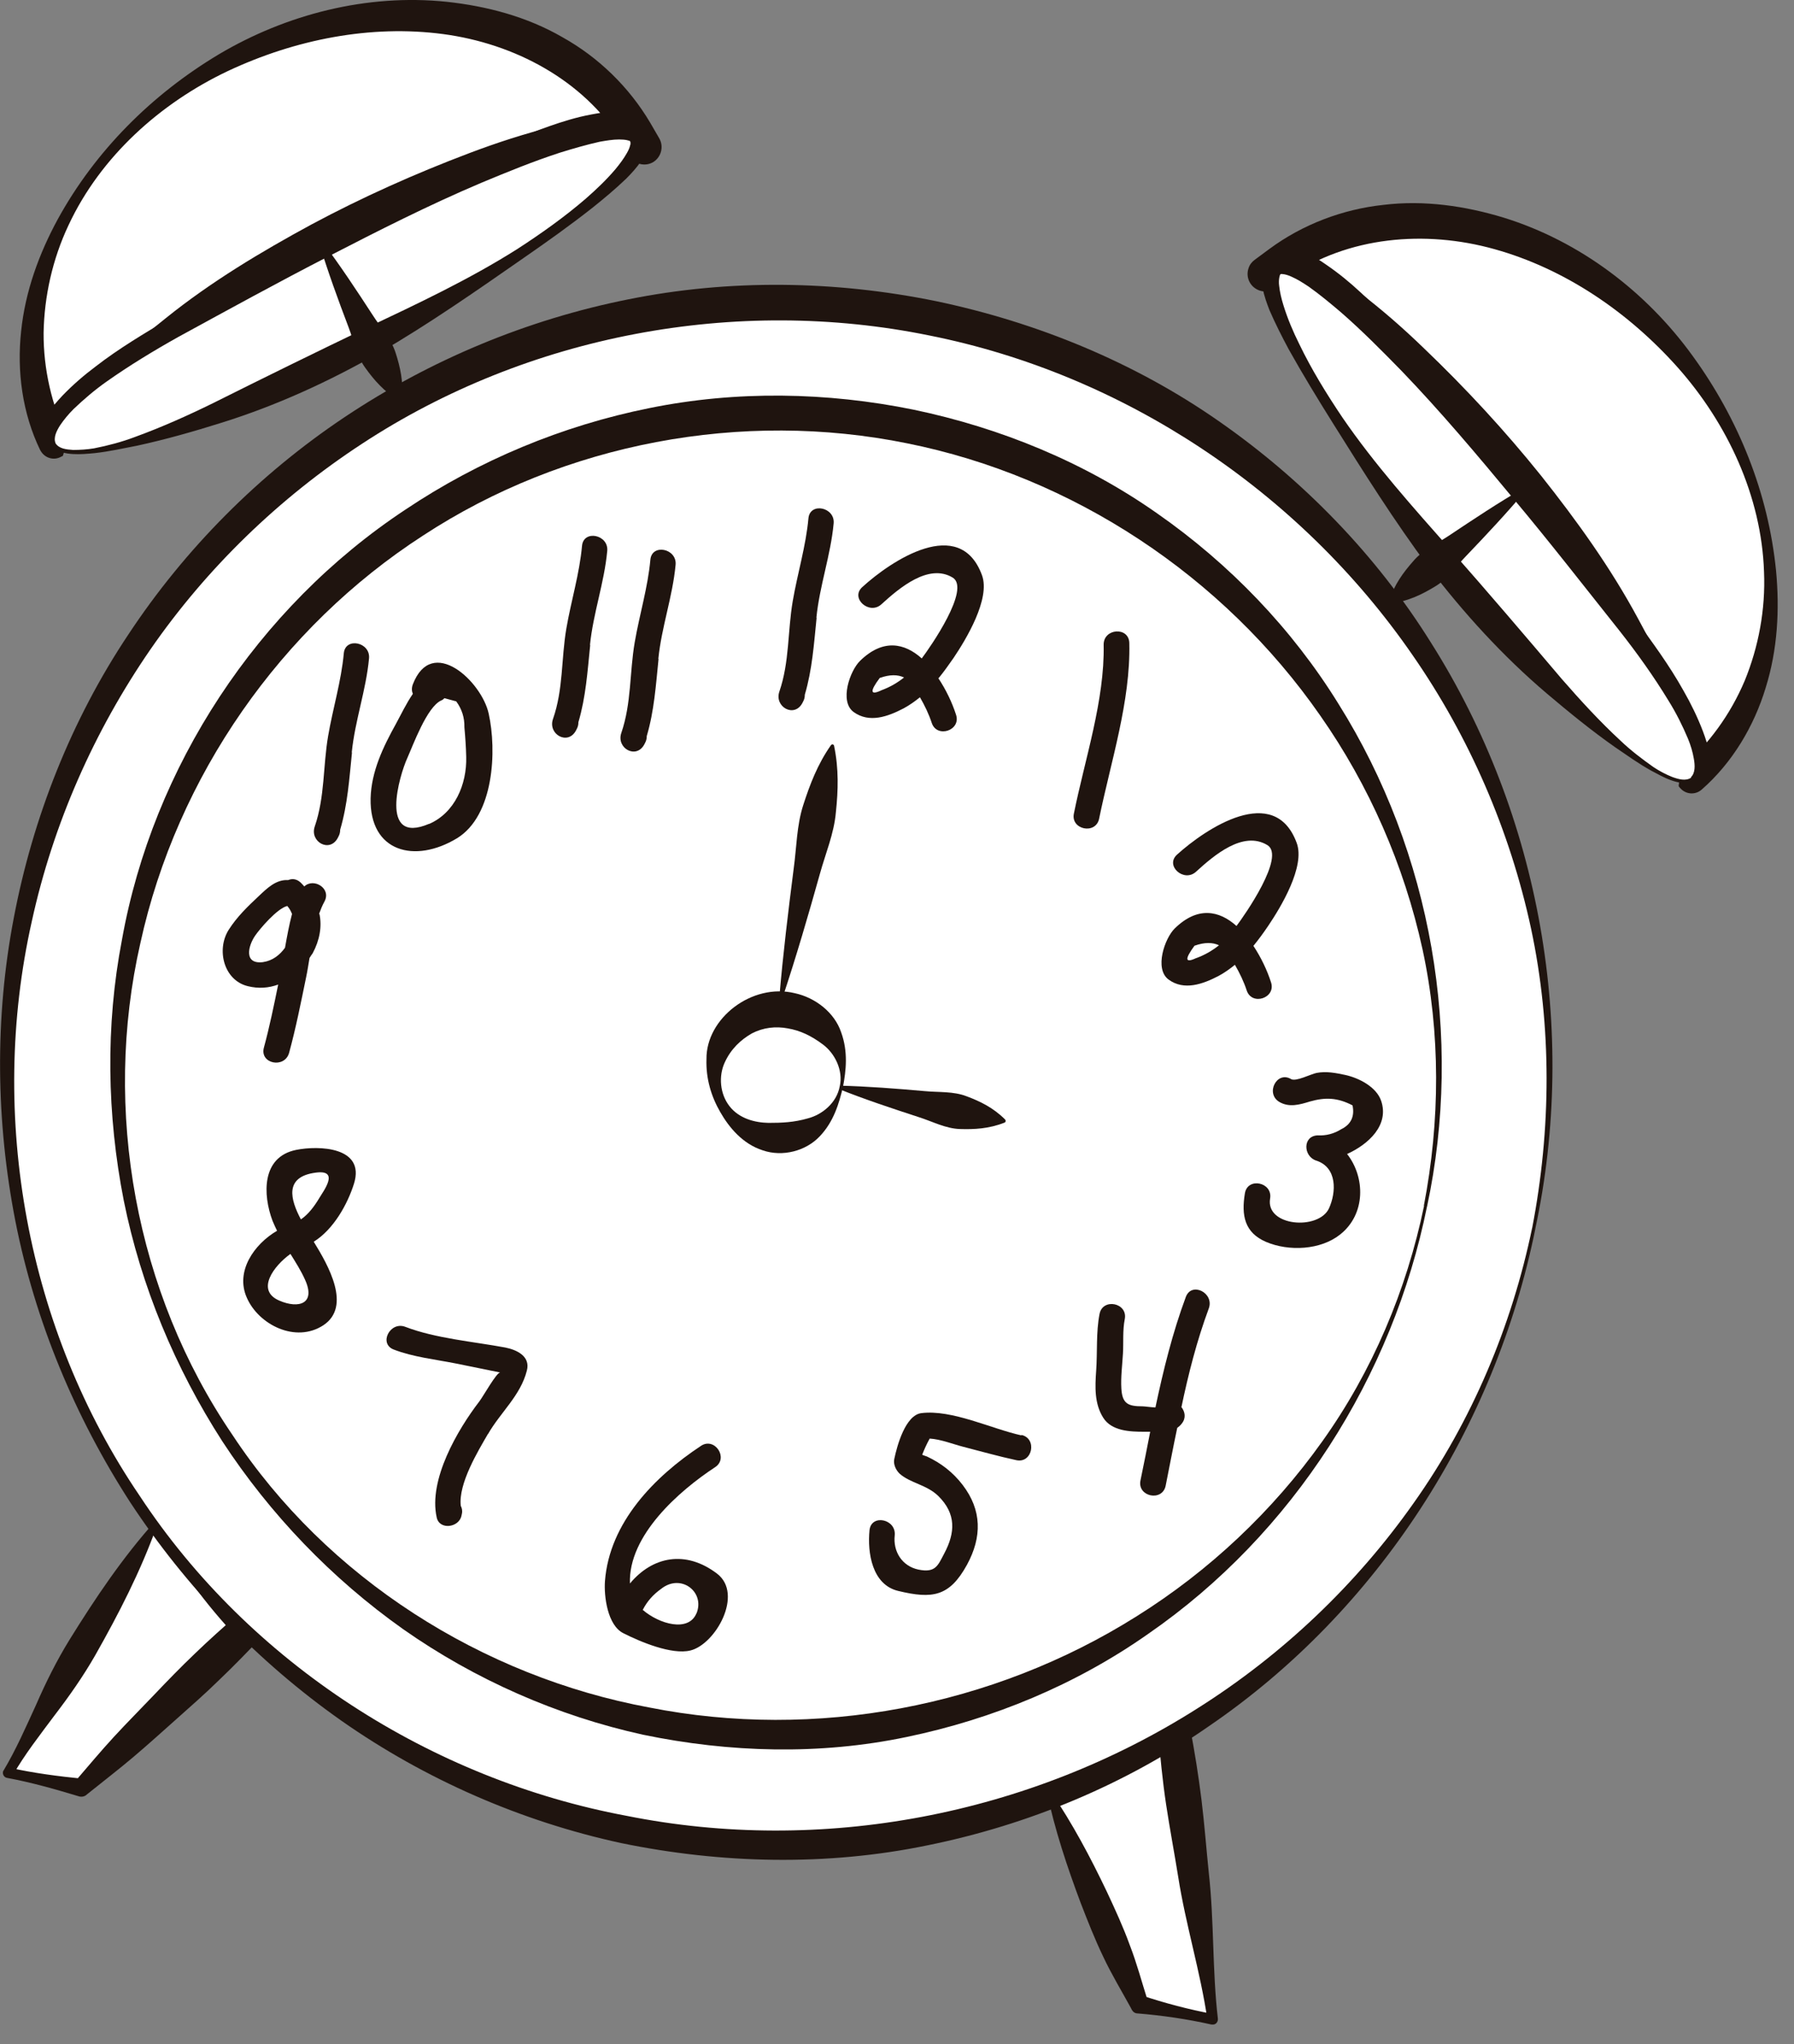
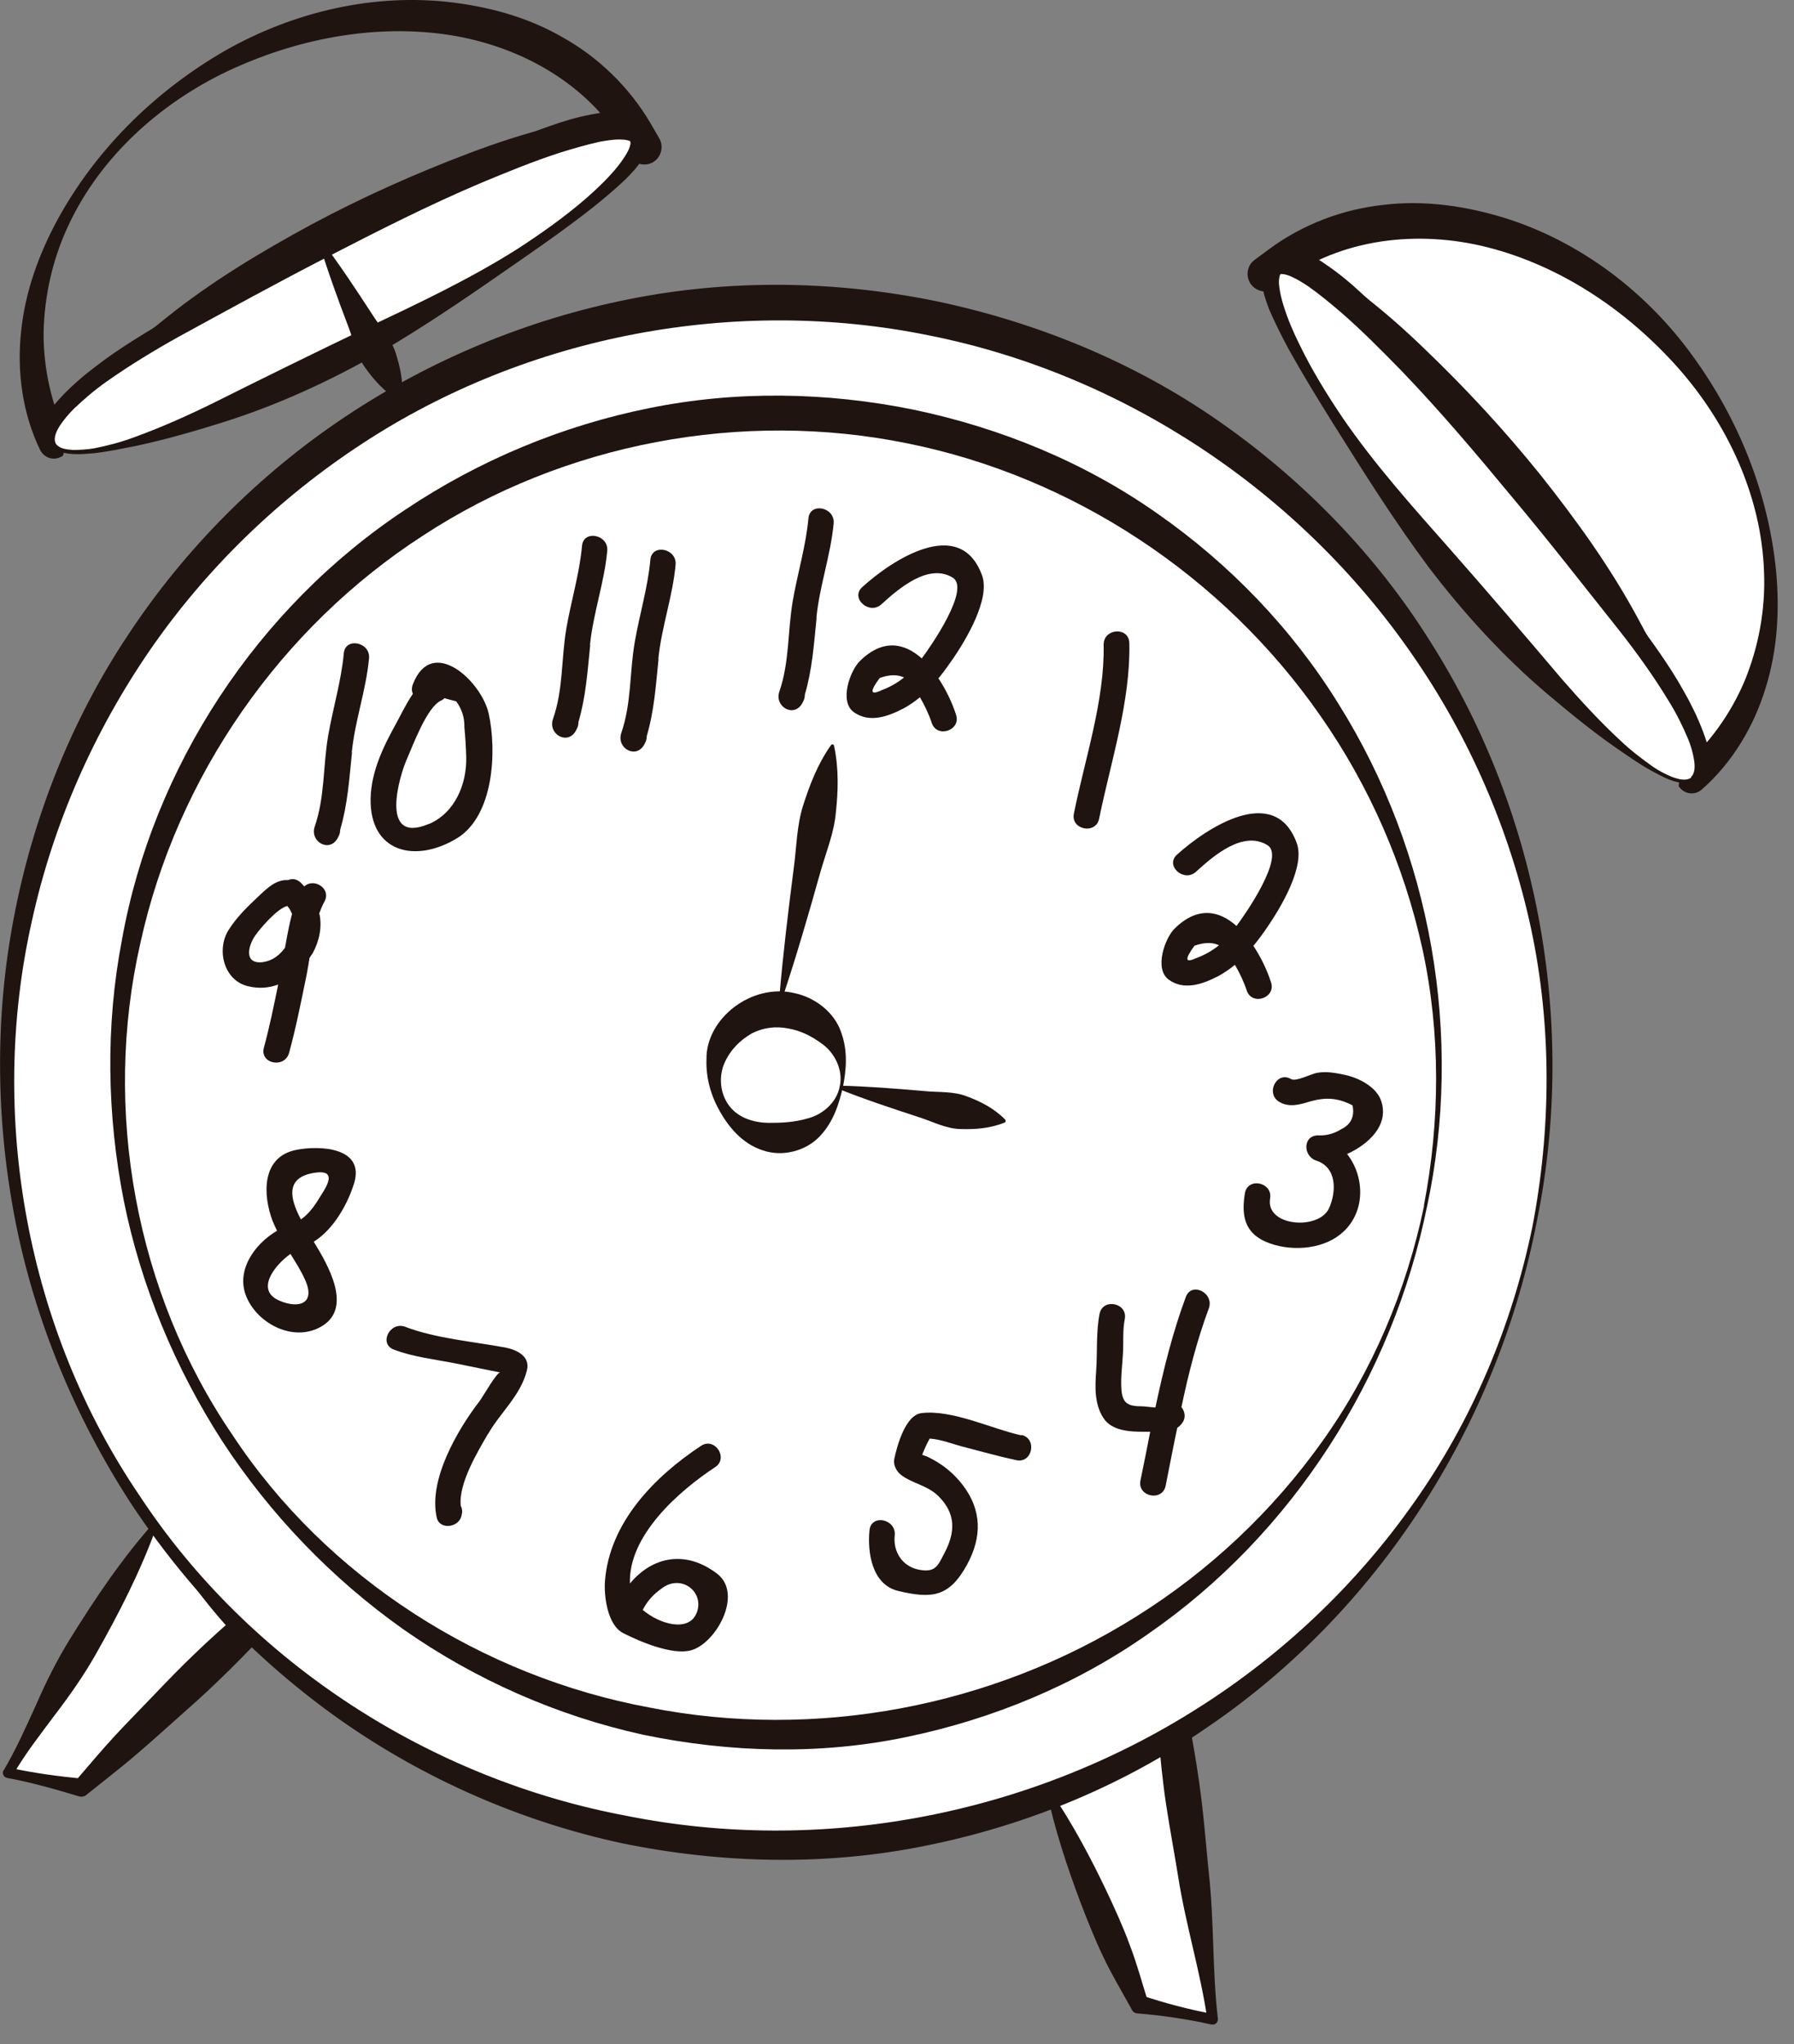
<svg xmlns="http://www.w3.org/2000/svg" width="79" height="90" viewBox="0 0 79 90" fill="none">
  <rect x="0" y="0" width="79" height="90" fill="#808080" stroke="none" />
  <g clip-path="url(#clip0_3895_5771)">
    <path d="M67.19 21.38C72.26 27.61 75.51 33.35 74.44 34.22L74.49 34.29C79.25 30.13 79.12 21.96 74.12 15.82C69.19 9.78 61.37 7.97 56.33 11.58C57.79 11.39 62.44 15.56 67.18 21.38H67.19Z" fill="white" />
    <path d="M67.25 21.331L69.64 24.261C70.45 25.23 71.24 26.221 72 27.241C72.75 28.261 73.51 29.291 74.14 30.421C74.46 30.98 74.75 31.57 74.99 32.2C75.11 32.52 75.22 32.85 75.28 33.23C75.31 33.42 75.33 33.62 75.3 33.88C75.27 34.12 75.19 34.461 74.87 34.73L74.98 33.821L75.03 33.891L74.07 33.791C75.25 32.761 76.2 31.46 76.83 29.971C77.44 28.48 77.75 26.831 77.68 25.18C77.57 21.851 76.07 18.651 73.89 16.191C71.7 13.73 68.9 11.831 65.81 10.97C62.74 10.111 59.35 10.421 56.77 12.191L56.24 10.841C56.86 10.8 57.2 10.98 57.53 11.13C57.85 11.29 58.14 11.47 58.41 11.661C58.95 12.03 59.45 12.441 59.91 12.87C60.85 13.72 61.69 14.65 62.51 15.591C63.33 16.53 64.13 17.48 64.9 18.46L67.24 21.34L67.25 21.331ZM67.14 21.421C66.35 20.471 65.53 19.541 64.67 18.66C63.8 17.791 62.9 16.941 61.98 16.131C61.06 15.32 60.1 14.55 59.13 13.831C58.64 13.47 58.15 13.13 57.66 12.831C57.41 12.681 57.17 12.55 56.93 12.45C56.71 12.351 56.45 12.3 56.44 12.31C56.3 12.71 55.87 12.931 55.46 12.79C55.06 12.65 54.84 12.22 54.98 11.81C55.03 11.65 55.13 11.53 55.25 11.441L55.9 10.96C57.36 9.881 59.13 9.211 60.92 9.021C62.72 8.801 64.53 9.071 66.21 9.581C69.6 10.63 72.51 12.87 74.53 15.661C76.56 18.451 77.87 21.71 78.21 25.131C78.37 26.84 78.28 28.601 77.75 30.291C77.24 31.971 76.29 33.581 74.93 34.77C74.65 35.011 74.24 34.98 74 34.711L73.97 34.681L73.92 34.611L74.03 33.7C73.91 33.87 74.03 33.66 73.96 33.42C73.92 33.181 73.85 32.901 73.76 32.63C73.57 32.081 73.32 31.52 73.07 30.96C72.54 29.851 71.98 28.741 71.35 27.651C70.73 26.561 70.07 25.491 69.38 24.441C68.68 23.401 67.92 22.39 67.13 21.41L67.14 21.421Z" fill="#1F140F" />
    <path d="M74.5 34.291C73.43 35.161 68.46 30.821 63.39 24.591C58.32 18.361 55.07 12.621 56.14 11.751C57.21 10.881 62.18 15.221 67.25 21.451C72.32 27.681 75.57 33.421 74.51 34.291H74.5Z" fill="white" />
    <path d="M74.55 34.341C74.25 34.561 73.86 34.451 73.58 34.351C73.27 34.241 73 34.081 72.71 33.931C72.15 33.621 71.64 33.251 71.11 32.891C70.07 32.161 69.08 31.351 68.11 30.531C66.17 28.881 64.45 26.991 62.91 24.971C61.4 22.941 60.04 20.781 58.7 18.641C58.03 17.571 57.37 16.491 56.75 15.381C56.45 14.821 56.16 14.251 55.9 13.651C55.78 13.341 55.67 13.031 55.6 12.691C55.57 12.521 55.54 12.331 55.56 12.121C55.58 11.921 55.64 11.651 55.87 11.431L56.02 11.331C56.02 11.331 56.17 11.261 56.25 11.241C56.4 11.211 56.51 11.201 56.62 11.211C56.84 11.221 57.02 11.271 57.2 11.321C57.55 11.431 57.85 11.581 58.15 11.741C58.74 12.061 59.27 12.431 59.79 12.821C60.82 13.601 61.78 14.441 62.7 15.331C64.54 17.091 66.27 18.961 67.86 20.941C69.44 22.931 70.93 25.001 72.14 27.251C72.75 28.371 73.34 29.501 73.84 30.671C74.08 31.261 74.34 31.841 74.53 32.451C74.62 32.761 74.72 33.061 74.76 33.381C74.79 33.691 74.83 34.071 74.55 34.341ZM74.46 34.221C74.66 34.031 74.64 33.691 74.59 33.411C74.54 33.111 74.45 32.811 74.33 32.521C74.09 31.951 73.81 31.391 73.48 30.861C72.83 29.791 72.1 28.771 71.33 27.791C69.77 25.831 68.24 23.861 66.64 21.951C65.05 20.031 63.44 18.121 61.72 16.331C60.85 15.441 59.98 14.561 59.05 13.751C58.58 13.351 58.11 12.961 57.63 12.621C57.39 12.461 57.14 12.301 56.89 12.191C56.64 12.071 56.42 12.051 56.4 12.071C56.36 12.051 56.29 12.321 56.33 12.591C56.36 12.871 56.43 13.161 56.52 13.451C56.7 14.031 56.94 14.601 57.22 15.161C57.76 16.281 58.42 17.351 59.12 18.391C60.54 20.461 62.22 22.331 63.88 24.211C65.53 26.081 67.15 27.981 68.77 29.891C69.59 30.831 70.44 31.761 71.36 32.611C71.81 33.041 72.31 33.421 72.82 33.781C73.08 33.951 73.36 34.101 73.64 34.211C73.92 34.311 74.23 34.401 74.47 34.241L74.46 34.221Z" fill="#1F140F" />
-     <path d="M67.2 21.581C66.36 22.581 65.47 23.531 64.57 24.471C64.12 24.931 63.75 25.501 63.18 25.831C62.62 26.171 62.03 26.461 61.27 26.571C61.22 26.571 61.18 26.541 61.17 26.501C61.17 26.491 61.17 26.471 61.17 26.461C61.4 25.731 61.8 25.201 62.23 24.711C62.65 24.211 63.27 23.941 63.81 23.581C64.89 22.861 65.97 22.141 67.11 21.481C67.15 21.461 67.19 21.481 67.21 21.511C67.23 21.541 67.22 21.571 67.21 21.601L67.2 21.581Z" fill="#1F140F" />
-     <path d="M14.16 10.54C7.05 14.28 1.81 18.291 2.45 19.511L2.37 19.55C-0.38 13.861 2.95 6.391 9.96 2.711C16.86 -0.919 24.77 0.491 27.98 5.791C26.72 5.041 20.8 7.051 14.15 10.54H14.16Z" fill="white" />
    <path d="M14.19 10.6C13.08 11.19 11.99 11.82 10.93 12.5C9.88 13.2 8.86 13.92 7.86 14.68C6.86 15.43 5.91 16.24 4.98 17.05C4.53 17.46 4.08 17.88 3.69 18.31C3.5 18.53 3.32 18.75 3.2 18.96C3.04 19.15 3.07 19.39 3.03 19.19L2.77 20.07L2.69 20.11C2.37 20.29 1.97 20.17 1.79 19.85L1.77 19.82C0.98 18.19 0.74 16.34 0.93 14.59C1.11 12.83 1.72 11.17 2.54 9.66C4.19 6.65 6.68 4.16 9.64 2.39C12.59 0.64 16.15 -0.29 19.68 0.08C21.43 0.27 23.2 0.73 24.77 1.64C26.35 2.52 27.7 3.83 28.63 5.4L29.03 6.09C29.24 6.45 29.12 6.92 28.76 7.14C28.4 7.35 27.93 7.23 27.71 6.87C27.63 6.73 27.6 6.58 27.6 6.44C27.6 6.43 27.35 6.37 27.1 6.37C26.84 6.37 26.56 6.4 26.28 6.43C25.71 6.51 25.12 6.63 24.54 6.77C23.37 7.06 22.18 7.38 21.02 7.77C19.85 8.15 18.69 8.58 17.55 9.04C16.41 9.51 15.3 10.04 14.2 10.61L14.19 10.6ZM14.12 10.47L17.4 8.74C18.49 8.15 19.59 7.58 20.72 7.04C21.85 6.5 22.98 5.98 24.18 5.56C24.78 5.35 25.39 5.16 26.04 5.04C26.37 4.98 26.7 4.92 27.06 4.9C27.42 4.9 27.81 4.86 28.36 5.14L27.34 6.17C25.67 3.53 22.67 1.92 19.51 1.5C16.33 1.08 13.01 1.73 10.03 3.13C7.06 4.54 4.43 6.89 3.02 9.91C2.31 11.41 1.95 13.05 1.92 14.65C1.91 16.26 2.28 17.83 2.95 19.25L2.04 18.96L2.12 18.92L1.86 19.8C1.67 19.42 1.73 19.08 1.8 18.85C1.87 18.61 1.97 18.43 2.07 18.26C2.28 17.93 2.51 17.68 2.74 17.43C3.21 16.94 3.7 16.52 4.22 16.13C5.24 15.34 6.34 14.69 7.43 14.04C8.53 13.4 9.64 12.8 10.77 12.23L14.12 10.47Z" fill="#1F140F" />
    <path d="M2.37 19.55C3.01 20.77 9.29 18.72 16.39 14.99C23.5 11.25 28.74 7.24 28.1 6.02C27.46 4.8 21.18 6.85 14.07 10.58C6.96 14.32 1.72 18.33 2.36 19.55H2.37Z" fill="white" />
    <path d="M2.44 19.511C2.6 19.761 2.92 19.791 3.22 19.811C3.53 19.811 3.84 19.791 4.14 19.741C4.75 19.621 5.36 19.461 5.94 19.241C7.12 18.811 8.26 18.301 9.38 17.751C11.62 16.631 13.86 15.531 16.11 14.451C18.37 13.381 20.65 12.311 22.77 10.971C23.82 10.291 24.85 9.561 25.79 8.751C26.26 8.341 26.71 7.911 27.1 7.451C27.29 7.221 27.47 6.981 27.61 6.731C27.68 6.611 27.73 6.491 27.75 6.391C27.79 6.311 27.73 6.171 27.78 6.271L27.71 6.181V6.201C27.71 6.201 27.66 6.181 27.61 6.171C27.52 6.151 27.39 6.141 27.26 6.141C26.99 6.141 26.7 6.191 26.41 6.241C25.83 6.371 25.24 6.541 24.66 6.721C23.49 7.101 22.34 7.571 21.19 8.051C18.9 9.021 16.67 10.151 14.46 11.291C12.24 12.431 10.06 13.631 7.86 14.831C6.77 15.441 5.7 16.091 4.68 16.811C4.17 17.171 3.69 17.581 3.24 18.011C3.02 18.231 2.82 18.471 2.65 18.721C2.49 18.971 2.34 19.271 2.45 19.521L2.44 19.511ZM2.31 19.581C2.15 19.221 2.34 18.881 2.49 18.611C2.66 18.331 2.86 18.091 3.07 17.841C3.48 17.351 3.95 16.921 4.4 16.481C5.32 15.601 6.31 14.801 7.31 14.001C9.3 12.401 11.49 11.091 13.72 9.881C15.96 8.681 18.29 7.641 20.67 6.741C21.86 6.291 23.08 5.891 24.33 5.581C24.96 5.421 25.59 5.291 26.26 5.231C26.59 5.201 26.93 5.181 27.3 5.221C27.48 5.241 27.67 5.261 27.88 5.341C27.98 5.381 28.08 5.421 28.21 5.511C28.27 5.561 28.35 5.631 28.38 5.681L28.44 5.781C28.64 6.171 28.54 6.371 28.49 6.591C28.42 6.791 28.33 6.951 28.23 7.101C28.03 7.391 27.8 7.641 27.57 7.871C27.1 8.321 26.61 8.731 26.11 9.131C25.11 9.921 24.08 10.651 23.04 11.371C20.97 12.811 18.88 14.271 16.69 15.541C14.48 16.801 12.17 17.861 9.73 18.621C8.52 19.001 7.29 19.351 6.05 19.621C5.43 19.741 4.81 19.881 4.17 19.951C3.85 19.981 3.53 20.011 3.21 19.991C2.91 19.971 2.51 19.921 2.32 19.601L2.31 19.581Z" fill="#1F140F" />
    <path d="M14.2 10.651C14.99 11.701 15.7 12.781 16.41 13.871C16.76 14.421 17.22 14.911 17.42 15.531C17.62 16.151 17.77 16.801 17.7 17.561C17.7 17.611 17.65 17.641 17.6 17.641C17.59 17.641 17.57 17.641 17.56 17.631C16.91 17.241 16.47 16.731 16.09 16.201C15.7 15.671 15.58 15.011 15.35 14.411C14.89 13.201 14.44 11.971 14.06 10.721C14.05 10.681 14.07 10.641 14.11 10.631C14.14 10.631 14.17 10.631 14.19 10.661L14.2 10.651Z" fill="#1F140F" />
    <path d="M46.16 78.831L50.17 88.251L53.4 88.911L51.72 76.181C49.96 77.231 48.1 78.121 46.17 78.841L46.16 78.831Z" fill="white" />
    <path d="M46.27 78.88C47.23 80.29 48.02 81.78 48.74 83.29C49.1 84.06 49.46 84.84 49.75 85.64C50.06 86.44 50.28 87.27 50.54 88.09L50.25 87.85C51.3 88.2 52.36 88.48 53.44 88.68L53.17 88.93C52.86 86.81 52.21 84.74 51.88 82.62C51.71 81.56 51.51 80.51 51.35 79.45C51.19 78.39 51.09 77.33 51 76.26L52.08 76.78C50.25 77.74 48.3 78.49 46.28 78.87L46.27 78.88ZM46.13 78.76L48.78 77.18L50.07 76.38L51.34 75.56C51.66 75.35 52.1 75.44 52.31 75.77C52.36 75.85 52.4 75.94 52.41 76.03V76.09C52.61 77.14 52.78 78.2 52.91 79.26C53.04 80.32 53.12 81.39 53.23 82.46C53.47 84.59 53.38 86.76 53.63 88.88C53.64 89.01 53.56 89.13 53.43 89.14C53.4 89.14 53.38 89.14 53.35 89.14C52.28 88.9 51.19 88.74 50.09 88.65C49.98 88.65 49.89 88.58 49.84 88.49L49.8 88.41C49.39 87.66 48.94 86.92 48.58 86.15C48.21 85.38 47.9 84.59 47.59 83.79C46.99 82.19 46.45 80.57 46.09 78.87C46.09 78.83 46.1 78.79 46.13 78.77V78.76Z" fill="#1F140F" />
    <path d="M6.9 67.011L0.36 78.061L3.59 78.721L10.97 71.631C9.48 70.211 8.11 68.661 6.91 67.011H6.9Z" fill="white" />
    <path d="M6.91 67.18C6.19 69.19 5.23 71.05 4.2 72.87C3.67 73.8 3.05 74.68 2.4 75.53C1.76 76.39 1.09 77.24 0.56 78.17L0.41 77.83C1.48 78.07 2.57 78.21 3.67 78.32L3.32 78.42C3.88 77.77 4.43 77.11 5.01 76.48C5.59 75.85 6.19 75.25 6.78 74.63C7.37 74.01 7.96 73.4 8.58 72.81C9.19 72.22 9.83 71.65 10.47 71.09V72.13C9.06 70.64 7.82 68.99 6.91 67.16V67.18ZM6.96 66.97L9.2 69.09L10.32 70.11L11.46 71.11C11.75 71.36 11.78 71.8 11.52 72.08L11.5 72.1L11.46 72.14C10.87 72.76 10.28 73.37 9.66 73.96C9.05 74.56 8.41 75.12 7.77 75.69C7.13 76.26 6.5 76.83 5.85 77.38C5.2 77.93 4.52 78.45 3.85 78.99L3.79 79.04C3.7 79.11 3.59 79.12 3.5 79.1C2.44 78.78 1.39 78.48 0.31 78.28C0.19 78.26 0.11 78.14 0.13 78.02C0.13 77.99 0.15 77.97 0.16 77.95C0.71 77.03 1.14 76.04 1.59 75.06C2.02 74.07 2.5 73.11 3.06 72.2C4.19 70.38 5.38 68.6 6.84 66.97C6.87 66.93 6.92 66.93 6.96 66.97Z" fill="#1F140F" />
    <path d="M67.54 54.08C63.79 72.45 45.85 84.3 27.47 80.55C9.1 76.79 -2.75 58.86 1.01 40.48C4.76 22.11 22.7 10.26 41.07 14.02C59.44 17.77 71.29 35.71 67.54 54.08Z" fill="white" />
    <path d="M67.61 54.1C65.85 62.82 60.71 70.9 53.24 76C49.54 78.58 45.28 80.35 40.84 81.25C36.4 82.17 31.77 82.06 27.35 81.15C22.93 80.19 18.71 78.34 15.03 75.76C11.35 73.17 8.19 69.88 5.73 66.14C3.3 62.38 1.55 58.18 0.68 53.78C-0.18 49.39 -0.24 44.82 0.61 40.4C1.45 35.99 3.14 31.7 5.65 27.94C8.14 24.17 11.4 20.89 15.17 18.37C18.94 15.85 23.21 14.07 27.67 13.18C32.13 12.28 36.77 12.35 41.22 13.26C45.66 14.19 49.96 15.95 53.68 18.55C57.4 21.14 60.62 24.46 63.01 28.29C67.84 35.92 69.48 45.37 67.61 54.09V54.1ZM67.47 54.07C68.31 49.72 68.34 45.2 67.42 40.88C66.49 36.56 64.7 32.44 62.2 28.84C57.22 21.62 49.46 16.47 40.92 14.77C32.4 13.03 23.24 14.75 15.94 19.54C12.3 21.92 9.1 25.01 6.62 28.6C4.14 32.2 2.34 36.27 1.4 40.57C-0.53 49.15 1.18 58.55 6.15 65.86C11.02 73.26 19.02 78.35 27.59 79.95C36.17 81.67 45.31 79.93 52.73 75.22C56.44 72.88 59.7 69.8 62.25 66.18C64.81 62.57 66.57 58.4 67.47 54.06V54.07Z" fill="#1F140F" />
    <path d="M62.77 53.11C59.55 68.85 44.19 79 28.45 75.79C12.71 72.57 2.56 57.21 5.77 41.47C8.99 25.73 24.35 15.58 40.09 18.8C55.83 22.02 65.98 37.38 62.76 53.12L62.77 53.11Z" fill="white" />
    <path d="M62.84 53.12C61.33 60.59 56.95 67.53 50.56 71.94C47.39 74.17 43.73 75.69 39.92 76.48C36.1 77.28 32.13 77.17 28.32 76.38C24.54 75.55 20.91 73.95 17.75 71.73C14.6 69.5 11.89 66.67 9.79 63.46C7.71 60.23 6.21 56.63 5.45 52.86C4.71 49.09 4.64 45.17 5.37 41.38C6.73 33.77 11.33 26.75 17.85 22.44C21.09 20.27 24.76 18.74 28.59 17.97C32.42 17.19 36.42 17.26 40.24 18.04C44.06 18.84 47.75 20.35 50.95 22.6C54.15 24.83 56.9 27.69 58.94 30.99C63.06 37.56 64.44 45.66 62.84 53.13V53.12ZM62.7 53.09C63.42 49.36 63.44 45.49 62.64 41.79C61.83 38.09 60.29 34.58 58.14 31.51C53.86 25.35 47.23 20.98 39.95 19.52C32.68 18.04 24.86 19.5 18.63 23.58C12.38 27.62 7.79 34.17 6.18 41.53C4.51 48.86 5.96 56.91 10.23 63.17C14.4 69.5 21.25 73.82 28.59 75.18C35.9 76.63 43.71 75.16 50.06 71.16C53.24 69.17 56.04 66.54 58.23 63.46C60.43 60.38 61.94 56.81 62.71 53.09H62.7Z" fill="#1F140F" />
    <path d="M34.32 43.901C34.48 42.011 34.71 40.131 34.95 38.251C35.08 37.311 35.08 36.351 35.37 35.451C35.66 34.551 36 33.651 36.59 32.811C36.62 32.771 36.67 32.761 36.7 32.791C36.72 32.801 36.73 32.821 36.73 32.841C36.94 33.851 36.91 34.801 36.81 35.751C36.73 36.701 36.35 37.581 36.1 38.491C35.59 40.311 35.06 42.131 34.46 43.931C34.45 43.971 34.4 43.991 34.37 43.981C34.34 43.971 34.32 43.941 34.32 43.901Z" fill="#1F140F" />
    <path d="M36.95 47.801C38.21 47.831 39.46 47.931 40.71 48.041C41.33 48.101 41.98 48.041 42.57 48.271C43.16 48.491 43.74 48.771 44.26 49.291C44.29 49.321 44.3 49.381 44.26 49.411C44.26 49.411 44.24 49.431 44.23 49.431C43.54 49.701 42.9 49.731 42.27 49.711C41.64 49.691 41.07 49.381 40.47 49.191C39.28 48.801 38.09 48.411 36.92 47.941C36.88 47.921 36.86 47.881 36.88 47.841C36.89 47.811 36.92 47.791 36.95 47.791V47.801Z" fill="#1F140F" />
    <path d="M37.04 47.851C36.73 49.381 35.23 50.371 33.7 50.061C32.17 49.751 31.18 48.251 31.49 46.721C31.8 45.191 33.3 44.201 34.83 44.511C36.36 44.821 37.35 46.321 37.03 47.851H37.04Z" fill="white" />
    <path d="M37.12 47.86C36.95 48.57 36.72 49.38 36.1 50.03C35.49 50.68 34.46 50.95 33.59 50.65C32.71 50.37 32.11 49.65 31.72 48.97C31.32 48.28 31.08 47.49 31.11 46.63C31.09 44.84 33.11 43.27 35 43.73C35.92 43.93 36.75 44.59 37.04 45.45C37.35 46.3 37.26 47.13 37.12 47.86ZM36.98 47.83C37.14 47.11 36.75 46.37 36.24 45.99C35.72 45.6 35.23 45.37 34.69 45.28C34.16 45.18 33.61 45.24 33.11 45.5C32.62 45.78 32.18 46.19 31.91 46.79C31.64 47.38 31.7 48.16 32.12 48.7C32.55 49.26 33.26 49.43 33.84 49.44C34.43 49.44 34.96 49.42 35.58 49.24C36.2 49.08 36.85 48.56 36.98 47.82V47.83Z" fill="#1F140F" />
    <path d="M49.73 28.31C49.71 27.58 48.59 27.66 48.6 28.39C48.65 30.83 47.77 33.43 47.29 35.82C47.14 36.53 48.25 36.76 48.4 36.05C48.91 33.55 49.79 30.88 49.73 28.32V28.31Z" fill="#1F140F" />
    <path d="M55.2 41.64C55.43 41.36 55.64 41.07 55.85 40.76C56.39 39.96 57.49 38.151 57.1 37.111C56.12 34.461 53.1 36.48 51.83 37.63C51.29 38.12 52.14 38.87 52.67 38.38C53.46 37.66 54.74 36.56 55.81 37.21C56.62 37.7 54.82 40.281 54.45 40.77C53.69 40.09 52.74 39.891 51.73 40.88C51.29 41.31 50.82 42.66 51.46 43.13C52.14 43.63 52.97 43.331 53.66 42.971C53.92 42.831 54.16 42.66 54.38 42.48C54.59 42.84 54.78 43.24 54.9 43.611C55.13 44.3 56.2 43.94 55.97 43.251C55.8 42.721 55.53 42.15 55.19 41.64H55.2ZM52.68 42.181C52.18 42.42 52.16 42.24 52.6 41.64C53.05 41.48 53.4 41.49 53.68 41.62C53.39 41.85 53.07 42.041 52.69 42.181H52.68Z" fill="#1F140F" />
    <path d="M59.3 50.82C60.28 50.38 61.18 49.53 60.82 48.47C60.61 47.85 59.83 47.46 59.24 47.33C58.81 47.24 58.41 47.16 57.98 47.24C57.72 47.29 57.06 47.64 56.85 47.51C56.22 47.14 55.71 48.15 56.34 48.52C56.77 48.77 57.23 48.64 57.68 48.5C58.35 48.31 58.89 48.32 59.56 48.67C59.66 49.16 59.49 49.51 59.06 49.72C58.74 49.92 58.39 50.01 58.03 49.99C57.35 50.01 57.39 50.92 57.96 51.1C58.89 51.4 58.85 52.49 58.52 53.21C58.06 54.18 55.72 54 55.93 52.77C56.05 52.05 54.94 51.82 54.82 52.54C54.66 53.51 54.8 54.27 55.75 54.68C56.76 55.11 58.16 55.04 59.02 54.35C60.15 53.45 60.12 51.83 59.32 50.81L59.3 50.82Z" fill="#1F140F" />
    <path d="M52.02 61.98C52.33 60.5 52.7 59.04 53.23 57.61C53.48 56.93 52.48 56.42 52.22 57.1C51.63 58.69 51.23 60.32 50.88 61.97C50.66 61.96 50.4 61.92 50.31 61.92C49.68 61.92 49.42 61.81 49.38 61.14C49.35 60.64 49.42 60.11 49.45 59.6C49.48 59.1 49.43 58.58 49.53 58.08C49.67 57.36 48.56 57.14 48.42 57.85C48.26 58.66 48.33 59.53 48.27 60.36C48.22 61.07 48.19 61.8 48.58 62.42C48.95 63.01 49.76 63.04 50.38 63.04C50.47 63.04 50.56 63.04 50.65 63.04C50.51 63.76 50.37 64.47 50.22 65.19C50.08 65.9 51.18 66.13 51.33 65.42C51.5 64.57 51.66 63.72 51.84 62.87C51.91 62.82 51.98 62.76 52.04 62.68C52.24 62.43 52.18 62.16 52.03 61.96L52.02 61.98Z" fill="#1F140F" />
    <path d="M44.98 63.2C43.66 62.91 41.92 62.05 40.57 62.22C39.87 62.31 39.5 63.66 39.38 64.24C39.33 64.47 39.45 64.73 39.62 64.89C40.1 65.31 40.81 65.37 41.32 65.87C42.11 66.65 42.07 67.48 41.58 68.4C41.3 68.93 41.2 69.26 40.45 69.11C39.72 68.96 39.32 68.31 39.4 67.6C39.47 66.88 38.37 66.65 38.29 67.37C38.19 68.36 38.4 69.78 39.56 70.05C41.06 70.41 41.81 70.3 42.58 68.9C43.25 67.67 43.24 66.49 42.39 65.38C41.97 64.83 41.44 64.42 40.82 64.13C40.77 64.11 40.72 64.1 40.68 64.08C40.65 64.07 40.64 64.07 40.61 64.05C40.7 63.82 40.81 63.57 40.94 63.34C41.43 63.37 41.98 63.59 42.41 63.7C43.19 63.9 43.96 64.12 44.75 64.29C45.46 64.45 45.69 63.34 44.98 63.18V63.2Z" fill="#1F140F" />
    <path d="M31.58 69.29C30.19 68.231 28.73 68.531 27.74 69.721C27.66 67.6 29.92 65.63 31.49 64.6C32.1 64.201 31.47 63.261 30.87 63.66C28.81 65.02 26.84 67.04 26.64 69.611C26.59 70.281 26.75 71.561 27.45 71.91C28.2 72.29 29.58 72.871 30.4 72.671C31.51 72.4 32.75 70.191 31.58 69.29ZM30.67 71.031C30.32 71.88 29.03 71.51 28.3 70.88C28.3 70.88 28.3 70.88 28.31 70.871C28.5 70.501 28.77 70.201 29.11 69.96C29.98 69.26 31.06 70.091 30.67 71.04V71.031Z" fill="#1F140F" />
    <path d="M21.49 63.141C22.04 62.181 22.92 61.451 23.2 60.351C23.37 59.711 22.75 59.431 22.25 59.331C20.85 59.071 19.18 58.931 17.85 58.421C17.18 58.161 16.66 59.161 17.34 59.421C18.2 59.751 19.15 59.851 20.06 60.031L22.03 60.431C21.88 60.401 21.28 61.481 21.11 61.701C20.15 62.951 18.86 65.151 19.23 66.811C19.35 67.381 20.21 67.261 20.32 66.741L20.34 66.651C20.37 66.511 20.34 66.401 20.29 66.301C20.18 65.321 21.05 63.891 21.49 63.131V63.141Z" fill="#1F140F" />
    <path d="M13.82 54.67C14.69 54.13 15.31 53.01 15.59 52.11C16.09 50.49 14.03 50.43 13.04 50.63C11.51 50.94 11.57 52.6 12 53.75C12.06 53.9 12.13 54.04 12.2 54.19C11.19 54.78 10.35 55.98 10.87 57.14C11.39 58.33 13.02 59.15 14.24 58.35C15.49 57.52 14.46 55.72 13.82 54.68V54.67ZM13.91 51.63C14.97 51.49 14.25 52.43 14.06 52.75C13.85 53.1 13.59 53.46 13.25 53.69C12.79 52.82 12.5 51.81 13.91 51.63ZM12.31 57.27C11.24 56.82 12.06 55.73 12.79 55.21C13.02 55.58 13.25 55.94 13.43 56.34C13.92 57.41 13.15 57.63 12.31 57.27Z" fill="#1F140F" />
    <path d="M14.05 40.24C14.12 40.05 14.19 39.87 14.29 39.69C14.6 39.11 13.81 38.64 13.4 39.03C13.35 38.97 13.29 38.91 13.23 38.85C13.05 38.69 12.86 38.68 12.69 38.75C12.69 38.75 12.69 38.75 12.68 38.75C12.15 38.72 11.75 39.12 11.4 39.45C10.9 39.92 10.44 40.36 10.07 40.94C9.52 41.81 9.85 43.16 10.91 43.42C11.39 43.54 11.84 43.5 12.25 43.35C12.06 44.28 11.87 45.21 11.62 46.13C11.43 46.84 12.53 47.06 12.73 46.36C13.03 45.26 13.25 44.15 13.48 43.03C13.54 42.75 13.58 42.47 13.63 42.18C13.67 42.11 13.72 42.04 13.77 41.97C14.08 41.39 14.18 40.8 14.07 40.25L14.05 40.24ZM11.6 42.36C10.72 42.48 10.92 41.65 11.24 41.19C11.44 40.9 12.2 40 12.65 39.89C12.75 40 12.81 40.12 12.86 40.24C12.73 40.73 12.64 41.23 12.55 41.73C12.32 42.05 12 42.3 11.59 42.36H11.6Z" fill="#1F140F" />
    <path d="M25.98 28.4C26.12 27 26.61 25.66 26.74 24.26C26.81 23.54 25.7 23.31 25.63 24.03C25.52 25.26 25.15 26.45 24.94 27.67C24.71 29.01 24.81 30.35 24.35 31.66C24.12 32.33 25 32.83 25.36 32.17C25.38 32.13 25.4 32.09 25.42 32.05C25.46 31.96 25.47 31.88 25.47 31.8C25.8 30.68 25.87 29.57 25.99 28.4H25.98Z" fill="#1F140F" />
    <path d="M28.99 29.011C29.13 27.611 29.62 26.271 29.75 24.871C29.82 24.151 28.71 23.921 28.64 24.641C28.53 25.861 28.16 27.061 27.95 28.281C27.72 29.621 27.81 30.961 27.36 32.271C27.13 32.941 28.01 33.441 28.37 32.781C28.39 32.741 28.41 32.701 28.43 32.661C28.47 32.571 28.48 32.491 28.48 32.411C28.81 31.291 28.88 30.181 29 29.011H28.99Z" fill="#1F140F" />
    <path d="M41.34 29.85C41.57 29.57 41.78 29.27 41.99 28.97C42.53 28.17 43.63 26.36 43.24 25.32C42.26 22.67 39.24 24.69 37.97 25.85C37.43 26.34 38.28 27.09 38.81 26.61C39.6 25.89 40.89 24.79 41.95 25.43C42.76 25.92 40.96 28.5 40.59 28.99C39.83 28.31 38.88 28.11 37.87 29.1C37.43 29.53 36.95 30.88 37.59 31.35C38.28 31.85 39.1 31.55 39.79 31.19C40.05 31.05 40.29 30.88 40.51 30.7C40.72 31.06 40.91 31.46 41.03 31.83C41.26 32.52 42.33 32.16 42.1 31.47C41.93 30.94 41.66 30.37 41.32 29.86L41.34 29.85ZM38.82 30.39C38.32 30.63 38.29 30.45 38.74 29.85C39.19 29.69 39.54 29.7 39.81 29.83C39.52 30.06 39.2 30.25 38.82 30.39Z" fill="#1F140F" />
    <path d="M35.95 27.2C36.09 25.79 36.58 24.45 36.71 23.05C36.78 22.33 35.67 22.1 35.6 22.82C35.49 24.04 35.12 25.24 34.91 26.46C34.68 27.8 34.77 29.14 34.32 30.45C34.09 31.12 34.97 31.62 35.33 30.96C35.35 30.92 35.37 30.88 35.39 30.84C35.43 30.75 35.44 30.67 35.44 30.59C35.77 29.47 35.84 28.37 35.96 27.2H35.95Z" fill="#1F140F" />
    <path d="M15.49 33.131C15.63 31.731 16.12 30.391 16.25 28.991C16.32 28.271 15.21 28.041 15.14 28.761C15.03 29.981 14.66 31.181 14.45 32.401C14.22 33.741 14.31 35.081 13.86 36.391C13.63 37.061 14.51 37.561 14.87 36.901C14.89 36.861 14.91 36.821 14.93 36.781C14.97 36.691 14.98 36.601 14.98 36.531C15.31 35.411 15.38 34.301 15.5 33.131H15.49Z" fill="#1F140F" />
    <path d="M21.52 31.421C21.21 30.001 19.02 27.951 18.18 30.131C18.12 30.291 18.13 30.431 18.18 30.551C17.89 30.971 17.66 31.461 17.43 31.881C16.87 32.891 16.35 33.971 16.32 35.151C16.27 37.521 18.27 38.031 20.12 36.911C21.76 35.911 21.88 33.041 21.52 31.421ZM18.9 36.271C16.65 37.231 17.61 34.091 17.93 33.391C18.19 32.811 18.8 31.121 19.43 30.841C19.49 30.821 19.53 30.781 19.57 30.741C19.74 30.791 19.92 30.831 20.09 30.881C20.34 31.221 20.46 31.601 20.45 32.021C20.49 32.461 20.52 32.891 20.53 33.331C20.56 34.531 20.03 35.791 18.89 36.281L18.9 36.271Z" fill="#1F140F" />
  </g>
  <defs>
    <clipPath id="clip0_3895_5771">
      <rect width="78.28" height="89.13" fill="white" />
    </clipPath>
  </defs>
</svg>